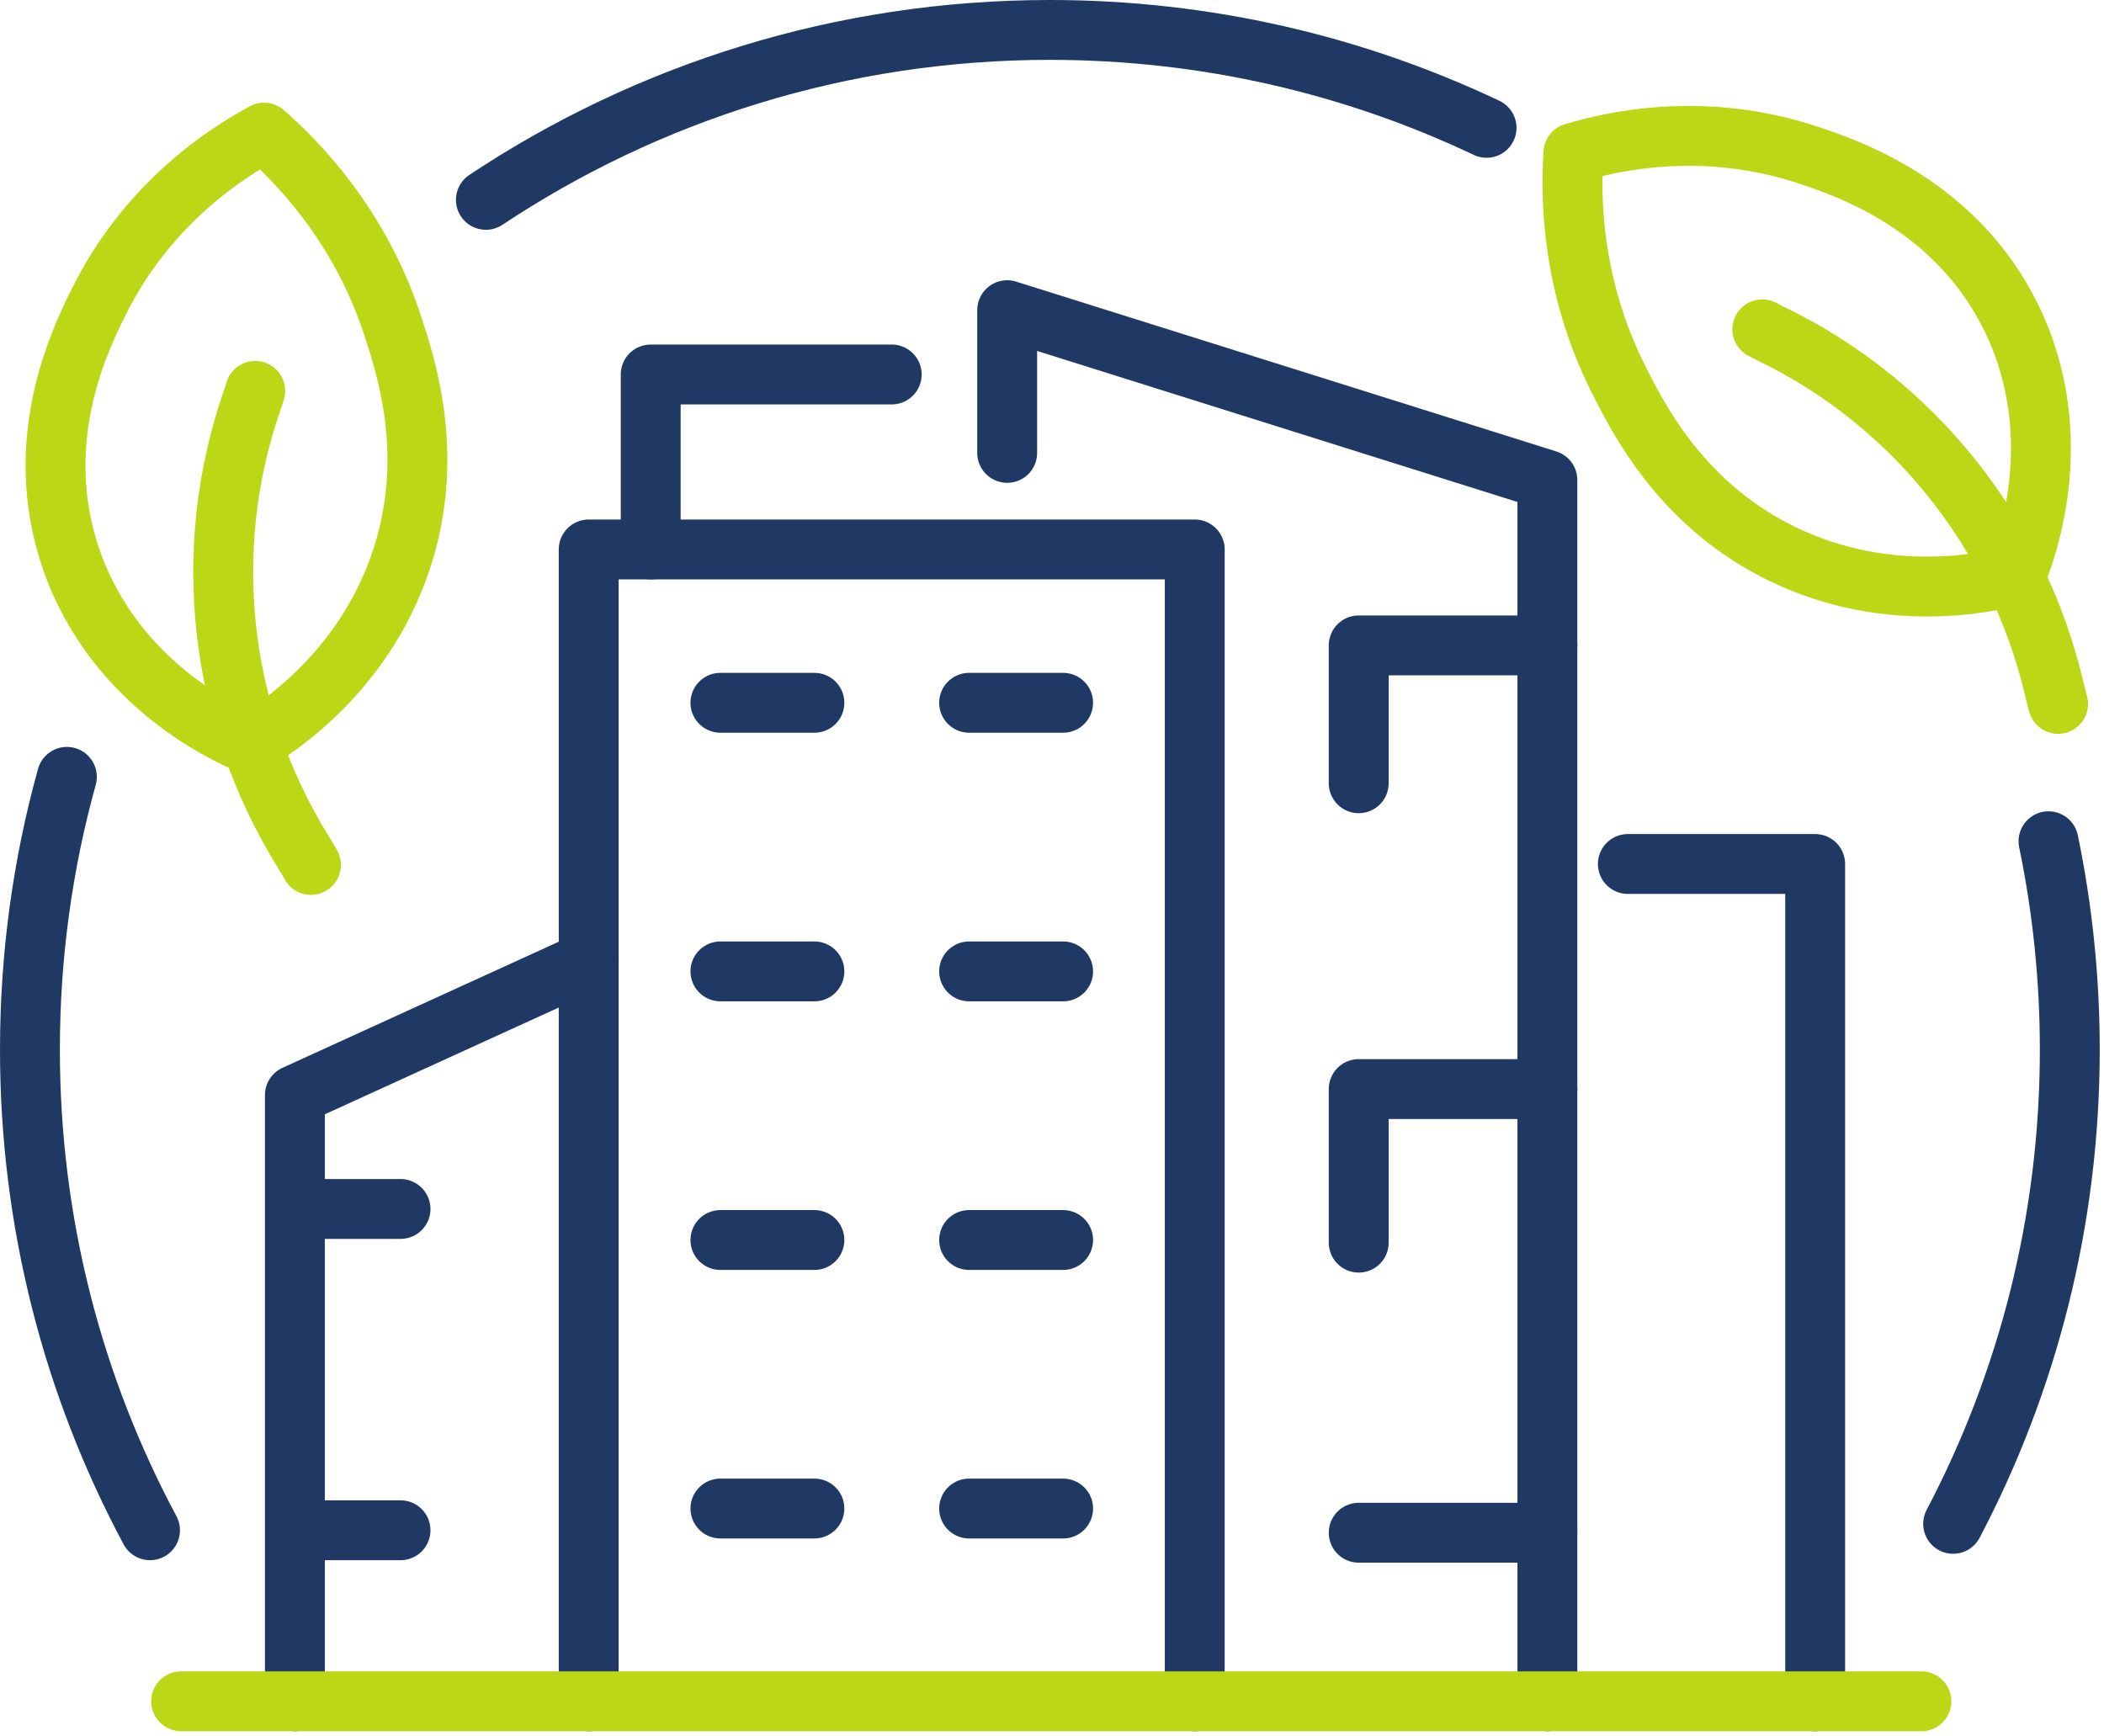
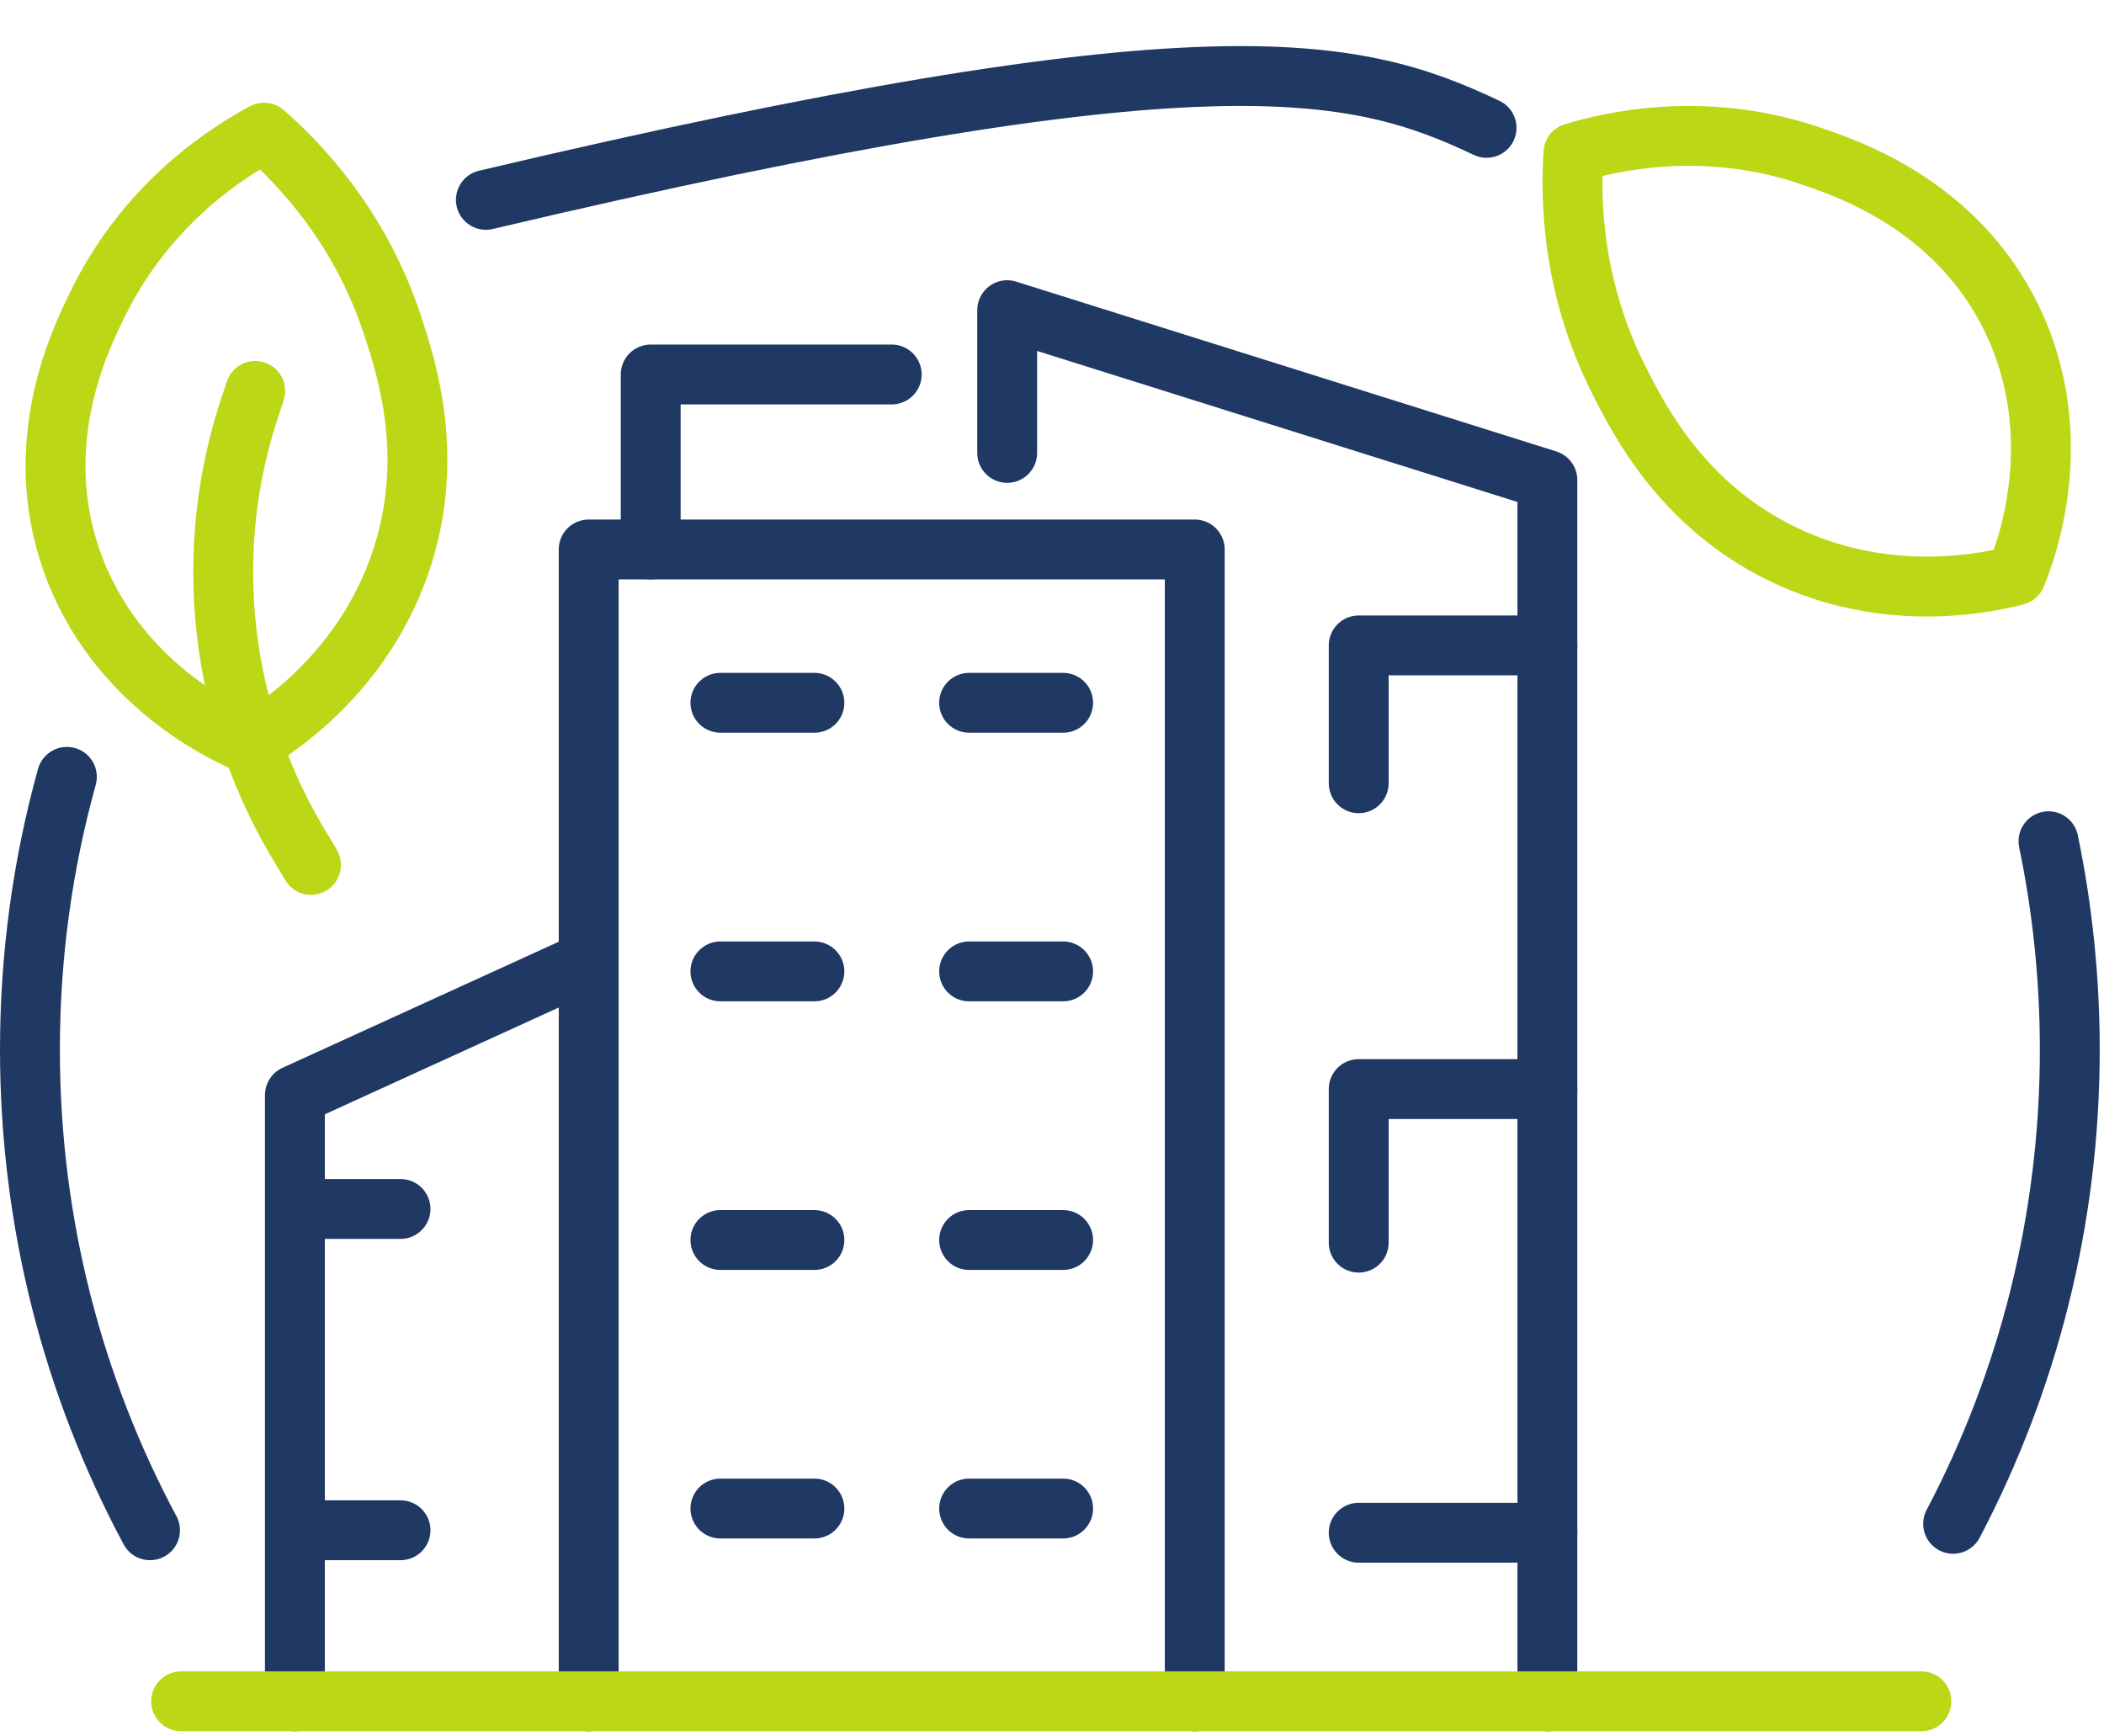
<svg xmlns="http://www.w3.org/2000/svg" width="246" height="203" viewBox="0 0 246 203" fill="none">
  <g clip-path="url(#clip0_1401_488)">
    <path d="M68.83 198.94V64.25H139.69V198.94" stroke="#203864" stroke-width="7" stroke-linecap="round" stroke-linejoin="round" />
    <path d="M117.76 52.96V36.27L180.92 56.13V198.94" stroke="#203864" stroke-width="7" stroke-linecap="round" stroke-linejoin="round" />
    <path d="M104.26 43.79H76.08V64.25" stroke="#203864" stroke-width="7" stroke-linecap="round" stroke-linejoin="round" />
    <path d="M68.83 112.37L34.48 128.05V198.94" stroke="#203864" stroke-width="7" stroke-linecap="round" stroke-linejoin="round" />
-     <path d="M190.33 101.03H212.23V198.94" stroke="#203864" stroke-width="7" stroke-linecap="round" stroke-linejoin="round" />
    <path d="M180.92 75.47H158.86V91.59" stroke="#203864" stroke-width="7" stroke-linecap="round" stroke-linejoin="round" />
    <path d="M180.92 127.35H158.86V145.31" stroke="#203864" stroke-width="7" stroke-linecap="round" stroke-linejoin="round" />
    <path d="M180.92 179.23H158.86" stroke="#203864" stroke-width="7" stroke-linecap="round" stroke-linejoin="round" />
    <path d="M84.23 82.18H95.22" stroke="#203864" stroke-width="7" stroke-linecap="round" stroke-linejoin="round" />
    <path d="M113.31 82.18H124.3" stroke="#203864" stroke-width="7" stroke-linecap="round" stroke-linejoin="round" />
    <path d="M84.23 113.59H95.22" stroke="#203864" stroke-width="7" stroke-linecap="round" stroke-linejoin="round" />
    <path d="M113.31 113.59H124.3" stroke="#203864" stroke-width="7" stroke-linecap="round" stroke-linejoin="round" />
    <path d="M84.23 145H95.22" stroke="#203864" stroke-width="7" stroke-linecap="round" stroke-linejoin="round" />
    <path d="M113.31 145H124.3" stroke="#203864" stroke-width="7" stroke-linecap="round" stroke-linejoin="round" />
    <path d="M84.23 176.4H95.22" stroke="#203864" stroke-width="7" stroke-linecap="round" stroke-linejoin="round" />
    <path d="M113.31 176.4H124.3" stroke="#203864" stroke-width="7" stroke-linecap="round" stroke-linejoin="round" />
    <path d="M35.26 141.37H46.83" stroke="#203864" stroke-width="7" stroke-linecap="round" stroke-linejoin="round" />
    <path d="M35.26 178.94H46.83" stroke="#203864" stroke-width="7" stroke-linecap="round" stroke-linejoin="round" />
    <path d="M21.18 198.94H224.65" stroke="#BBD716" stroke-width="7" stroke-linecap="round" stroke-linejoin="round" />
    <path d="M239.51 98.37C241.14 106.24 242 114.39 242 122.75C242 142.76 237.07 161.62 228.36 178.19" stroke="#203864" stroke-width="7" stroke-linecap="round" stroke-linejoin="round" />
-     <path d="M56.81 23.37C75.7 10.82 98.37 3.5 122.75 3.5C141.02 3.5 158.33 7.61 173.81 14.95" stroke="#203864" stroke-width="7" stroke-linecap="round" stroke-linejoin="round" />
+     <path d="M56.81 23.37C141.02 3.5 158.33 7.61 173.81 14.95" stroke="#203864" stroke-width="7" stroke-linecap="round" stroke-linejoin="round" />
    <path d="M17.54 178.94C8.58 162.2 3.5 143.07 3.5 122.75C3.5 111.7 5 101 7.82 90.84" stroke="#203864" stroke-width="7" stroke-linecap="round" stroke-linejoin="round" />
    <path d="M29.21 87.03C26.94 86.09 13.45 80.24 8.32 65.39C3.52 51.48 9.45 39.51 11.55 35.29C17.45 23.38 27.07 17.55 30.88 15.51C34.63 18.79 42.01 26.17 45.91 38.07C47.56 43.11 51.05 53.75 46.71 66.1C42.26 78.75 32.42 85.14 29.21 87.04V87.03Z" stroke="#BBD716" stroke-width="7" stroke-linecap="round" stroke-linejoin="round" />
    <path d="M29.84 45.71C29.76 46.01 29.64 46.38 29.48 46.82C23.36 64.42 25.65 83.8 35.47 99.64C35.83 100.22 36.13 100.72 36.36 101.14" stroke="#BBD716" stroke-width="7" stroke-linecap="round" stroke-linejoin="round" />
    <path d="M235.72 67.28C236.66 65.01 242.06 51.34 235.19 37.21C228.75 23.98 216.09 19.71 211.62 18.2C199.03 13.95 188.11 16.63 183.97 17.88C183.64 22.85 183.64 33.29 189.29 44.46C191.68 49.19 196.74 59.18 208.54 64.85C220.63 70.65 232.1 68.21 235.72 67.28Z" stroke="#BBD716" stroke-width="7" stroke-linecap="round" stroke-linejoin="round" />
-     <path d="M206.05 38.51C206.32 38.66 206.67 38.84 207.09 39.04C223.86 47.16 235.95 62.48 240.2 80.62C240.36 81.28 240.5 81.85 240.63 82.31" stroke="#BBD716" stroke-width="7" stroke-linecap="round" stroke-linejoin="round" />
  </g>
  <defs>
    <clipPath id="clip0_1401_488">
      <rect width="245.5" height="202.44" fill="white" />
    </clipPath>
  </defs>
</svg>